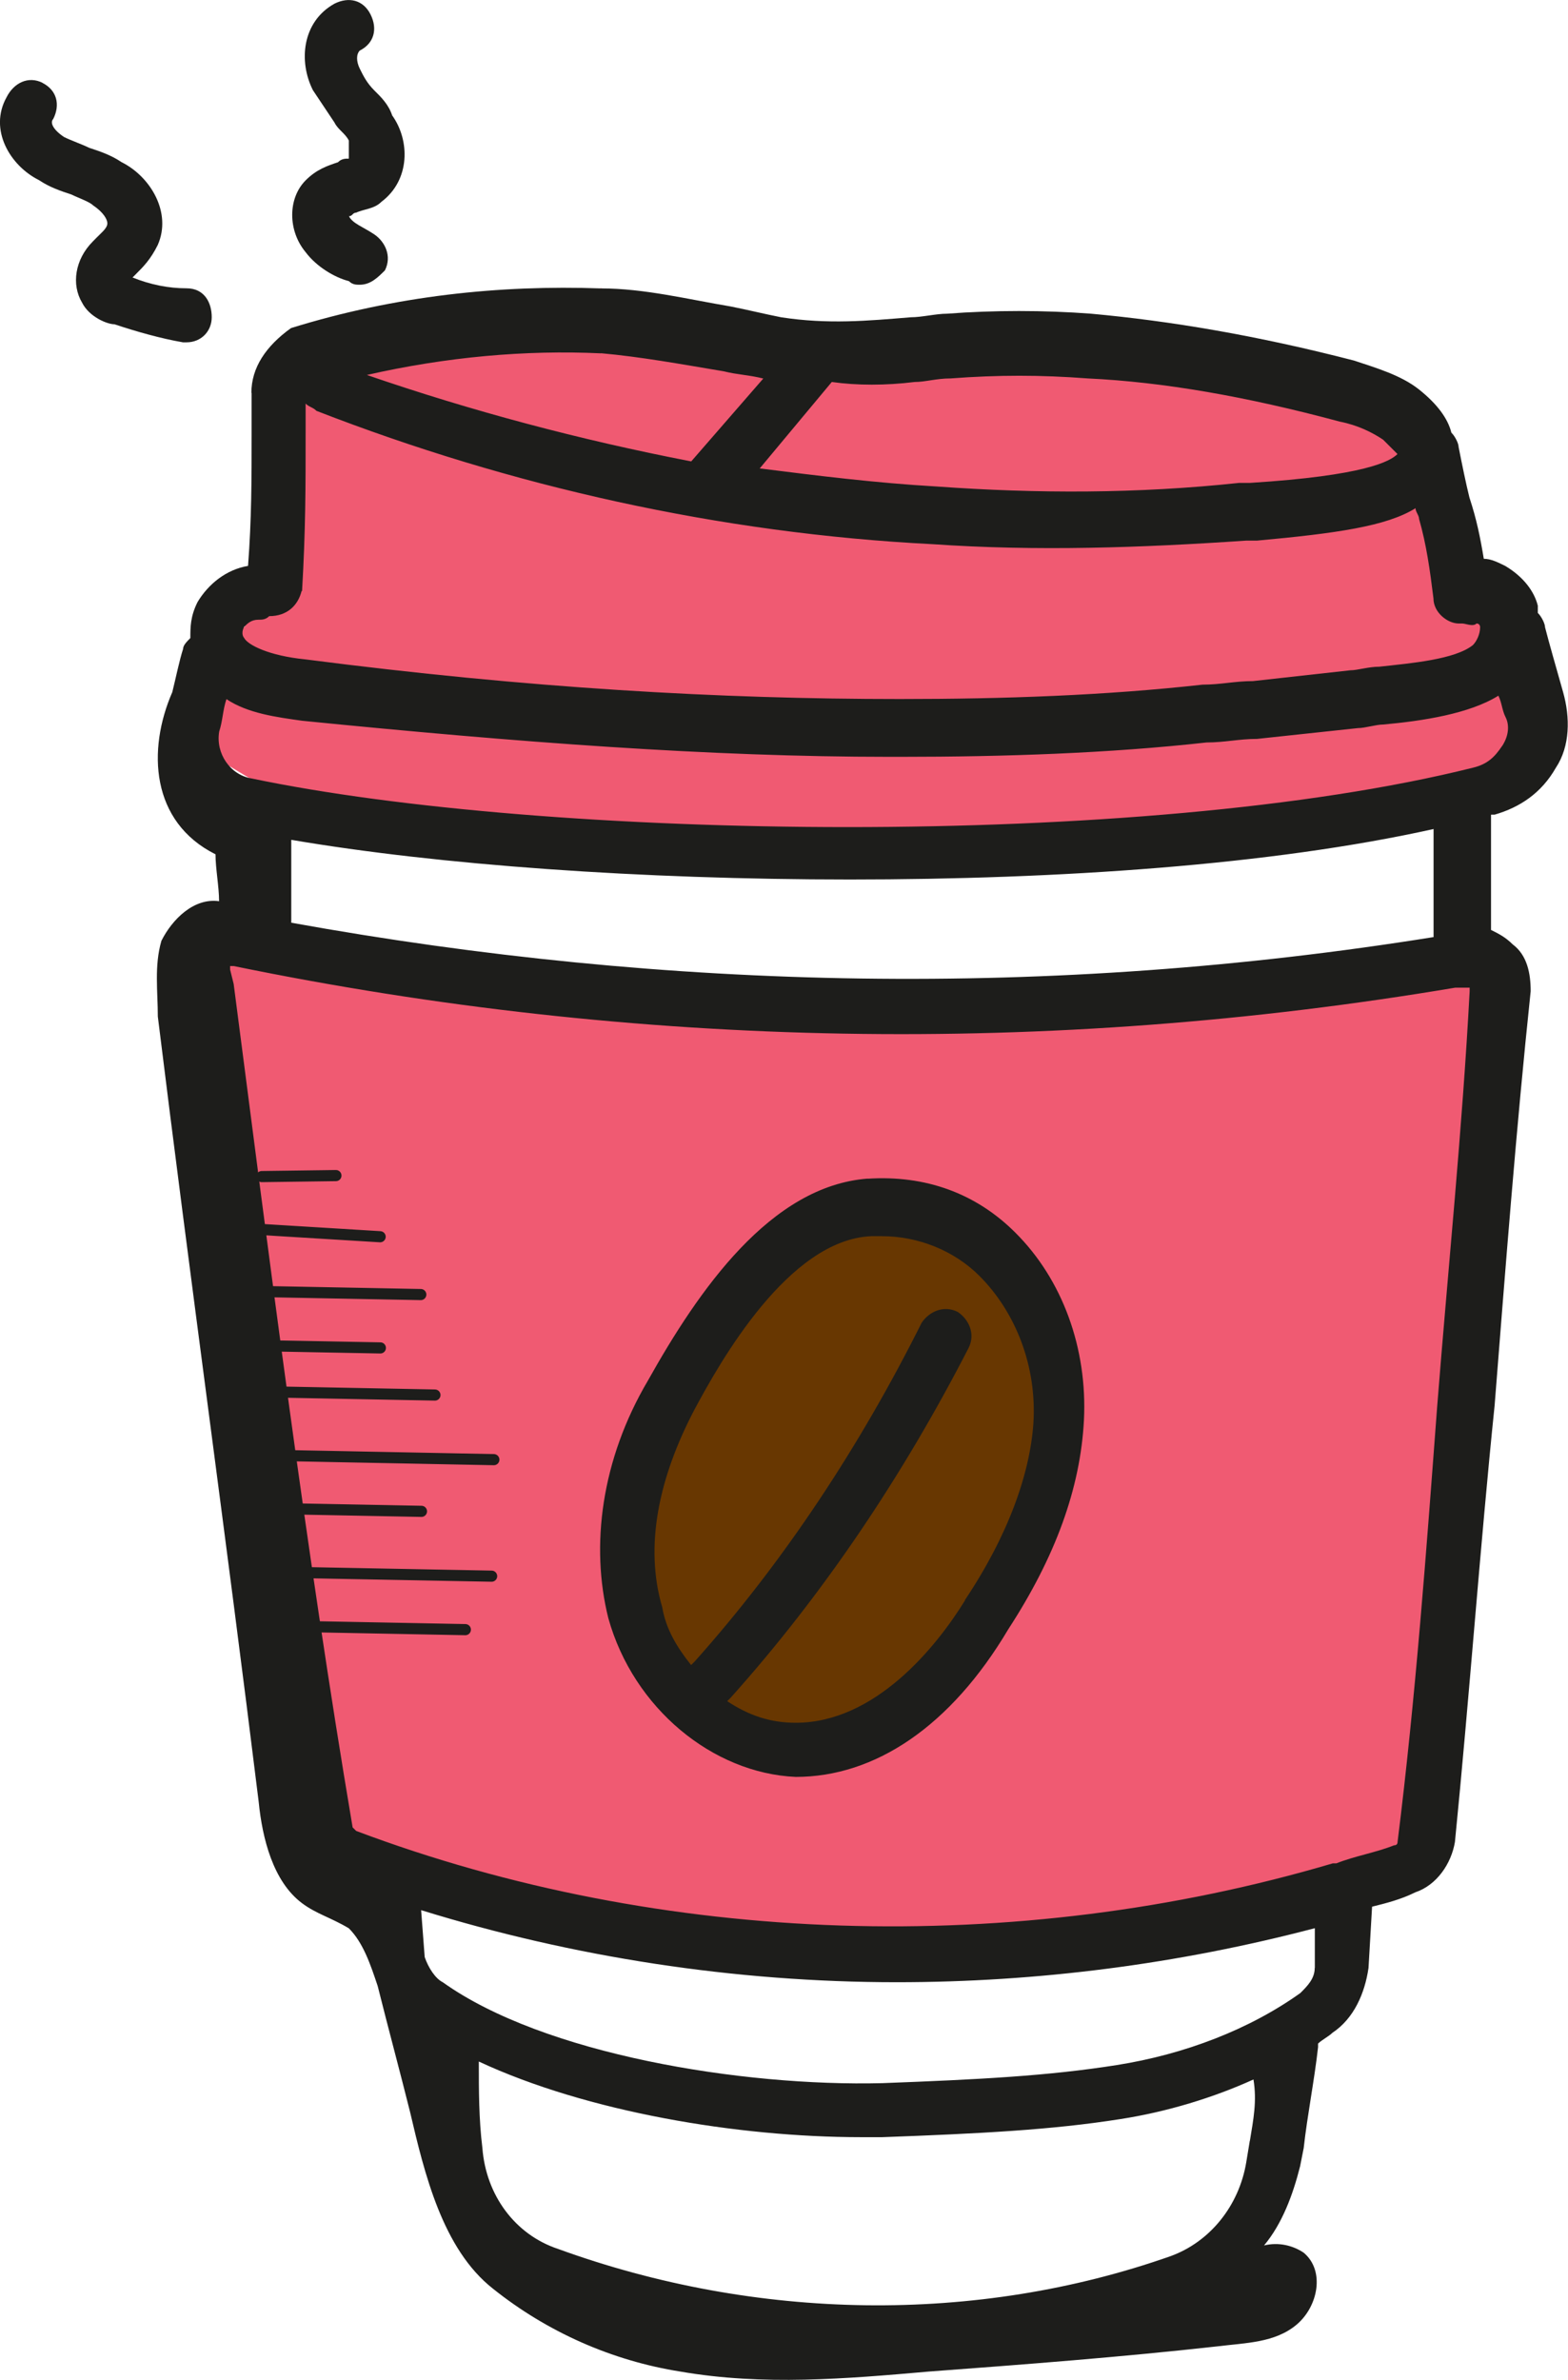
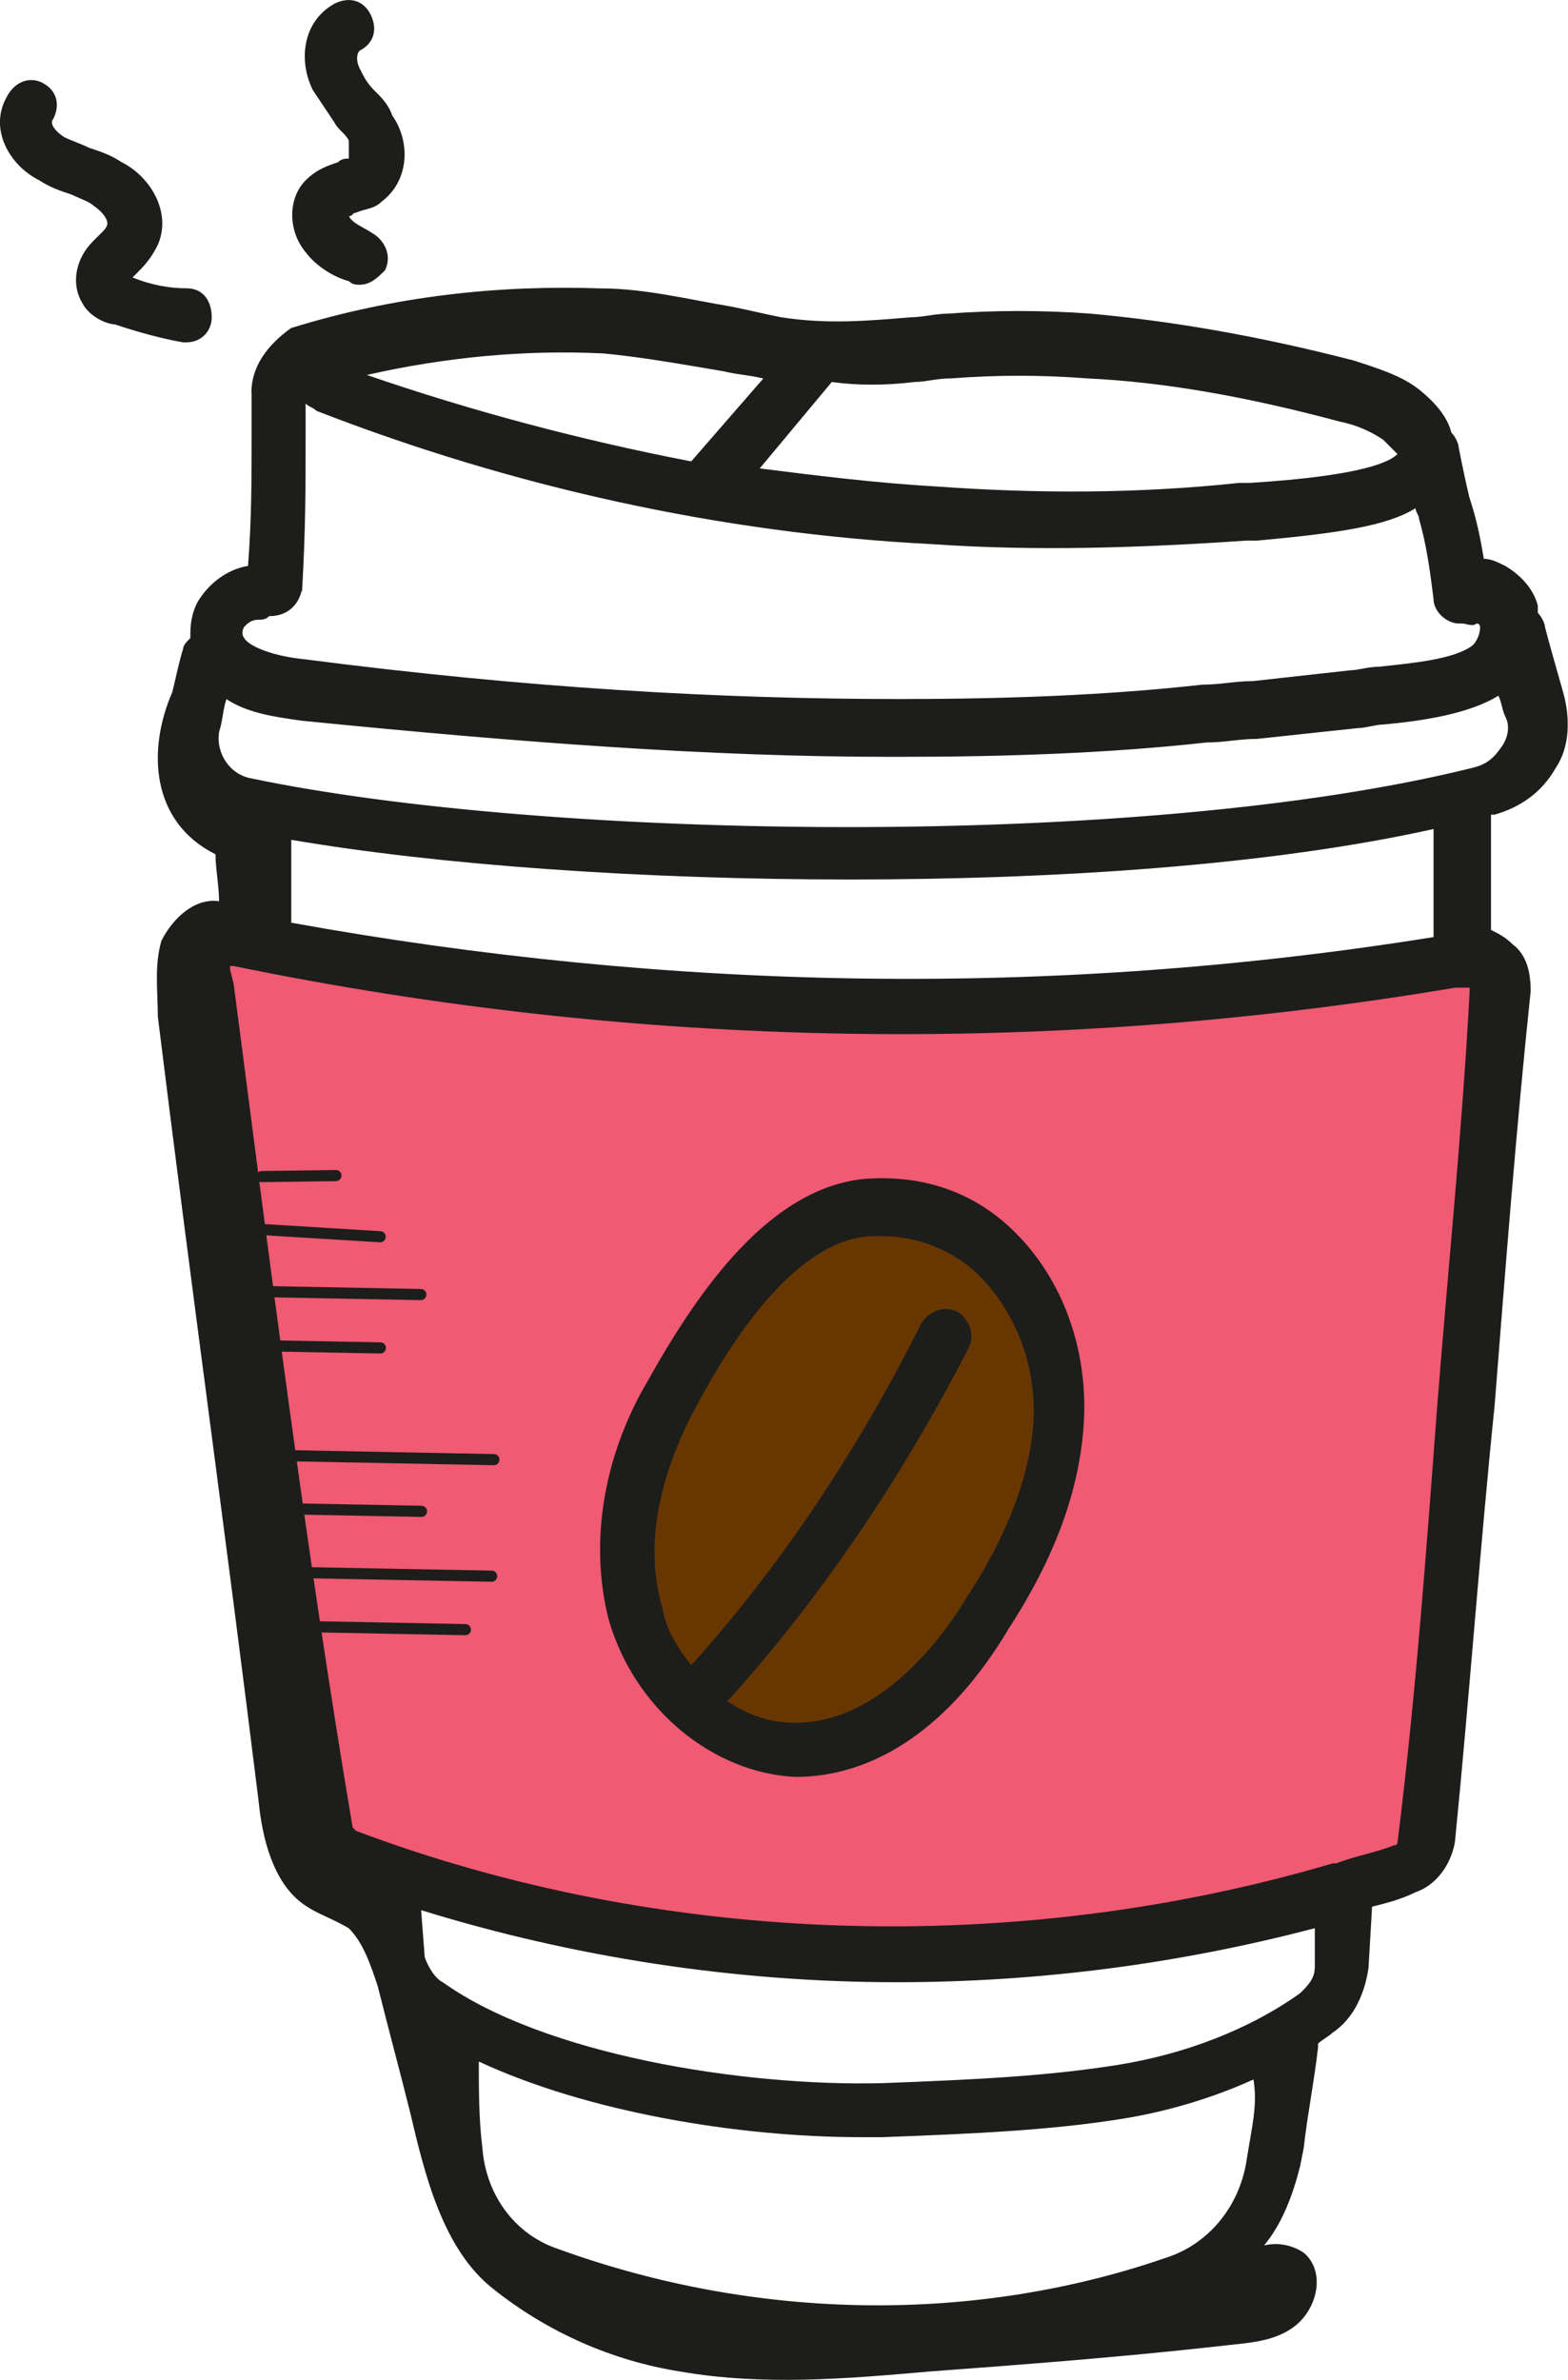
<svg xmlns="http://www.w3.org/2000/svg" id="Calque_2" viewBox="0 0 140.78 213.63">
  <defs>
    <style>
      .cls-1 {
        fill: #f05a72;
      }

      .cls-2 {
        fill: #1d1d1b;
      }

      .cls-3 {
        fill: #683701;
      }

      .cls-4 {
        fill: none;
        stroke: #1d1d1b;
        stroke-linecap: round;
        stroke-miterlimit: 10;
      }
    </style>
  </defs>
  <g id="TEXT">
    <g>
-       <polygon class="cls-1" points="25.26 35.73 25.57 48.73 21.94 56.3 17.09 57.27 17.33 66.81 26.84 72.52 52.53 76.01 104.23 75.37 133.89 73.12 138.17 63.64 135 55.39 129.6 46.19 125.16 36.68 102.01 30.65 76 31.92 53.97 25.88 32.87 31.6 25.26 35.73" />
      <polygon class="cls-1" points="17.51 86.04 28.81 163.89 37.8 171.47 80.41 175.8 113.68 171.52 127.73 166.95 131.39 123.29 134.45 92.45 132.31 85.43 107.27 87.57 81.32 89.7 37.66 88.18 17.51 86.04" />
      <polygon class="cls-3" points="84.07 108.63 92.92 116.87 94.14 133.97 84.99 151.99 71.86 157.18 60.26 152.9 56.29 140.69 61.17 124.2 73.08 111.99 84.07 108.63" />
      <line class="cls-4" x1="41.78" y1="146.29" x2="22.99" y2="145.93" />
      <line class="cls-4" x1="44.34" y1="131.03" x2="23.28" y2="130.62" />
-       <line class="cls-4" x1="39.05" y1="125.23" x2="23.38" y2="124.93" />
      <line class="cls-4" x1="34.15" y1="121" x2="23.46" y2="120.8" />
      <line class="cls-4" x1="37.78" y1="116.21" x2="23.56" y2="115.94" />
      <line class="cls-4" x1="34.13" y1="111.02" x2="23.67" y2="110.38" />
      <line class="cls-4" x1="30.16" y1="105.53" x2="23.5" y2="105.62" />
      <line class="cls-4" x1="44.14" y1="141.49" x2="23.08" y2="141.09" />
      <line class="cls-4" x1="37.84" y1="135.67" x2="23.19" y2="135.39" />
      <g id="_x37_5">
        <path class="cls-2" d="M22.59,35.27v3.56c0,4.21,0,7.76-.32,11.97-1.94.32-3.56,1.62-4.53,3.24-.65,1.29-.65,2.26-.65,3.24-.32.32-.65.65-.65.97-.32.97-.65,2.59-.97,3.88-2.26,5.18-1.94,11.65,3.88,14.56,0,1.29.32,2.91.32,4.21-2.26-.32-4.21,1.62-5.18,3.56-.65,2.26-.32,4.53-.32,6.79,2.91,23.62,6.15,46.91,9.06,70.53.32,3.24,1.29,7.12,3.88,9.06,1.29.97,2.59,1.29,4.21,2.26,1.29,1.29,1.94,3.24,2.59,5.18.97,3.88,1.94,7.44,2.91,11.32,1.29,5.5,2.91,12.29,7.44,15.85,4.85,3.88,10.68,6.47,16.82,7.44,7.44,1.29,14.88.65,22.32,0,8.74-.65,17.15-1.29,25.88-2.26,2.59-.32,5.18-.32,7.12-1.94,1.94-1.62,2.59-4.85.65-6.47-.97-.65-2.26-.97-3.56-.65,1.62-1.94,2.59-4.53,3.24-7.12l.32-1.62c.32-2.91.97-6.15,1.29-9.06v-.32c.32-.32.97-.65,1.29-.97,1.94-1.29,2.91-3.56,3.24-5.82l.32-5.5c1.29-.32,2.59-.65,3.88-1.29,1.94-.65,3.24-2.59,3.56-4.53,1.29-12.94,2.26-26.53,3.56-39.15.97-12.29,1.94-24.91,3.24-37.21,0-1.62-.32-3.24-1.62-4.21-.65-.65-1.29-.97-1.94-1.29v-10.35h.32c2.26-.65,4.21-1.94,5.5-4.21,1.29-1.94,1.29-4.53.65-6.79s-1.29-4.53-1.62-5.82c0-.32-.32-.97-.65-1.29v-.65c-.32-1.29-1.29-2.59-2.91-3.56-.65-.32-1.29-.65-1.94-.65-.32-1.94-.65-3.56-1.29-5.5-.32-1.29-.65-2.91-.97-4.53,0-.32-.32-.97-.65-1.29-.32-1.29-1.29-2.59-2.91-3.88s-3.88-1.94-5.82-2.59c-8.74-2.26-16.5-3.56-23.62-4.21-4.21-.32-8.74-.32-12.94,0-.97,0-2.26.32-3.24.32-3.88.32-7.44.65-11.65,0-1.62-.32-2.91-.65-4.53-.97-3.88-.65-7.76-1.62-11.65-1.62-9.06-.32-18.44.65-27.82,3.56-2.26,1.62-3.56,3.56-3.56,5.82h0ZM112.21,192.18l-.32,1.94c-.65,3.88-3.24,7.12-6.79,8.41-17.47,6.15-37.21,5.82-55-.65-3.88-1.29-6.47-4.85-6.79-9.06-.32-2.59-.32-5.18-.32-7.76,9.71,4.53,23.29,6.79,34.29,6.79h1.94c8.74-.32,15.21-.65,21.35-1.62,4.21-.65,8.41-1.94,11.97-3.56.32,1.94,0,3.56-.32,5.5h0ZM118.04,176.65c0,.97-.65,1.62-1.29,2.26-4.53,3.24-10.35,5.5-16.5,6.47-6.15.97-12.29,1.29-21.03,1.62-12.62.32-30.41-2.59-39.47-9.06-.65-.32-1.29-1.29-1.62-2.26l-.32-4.21c13.59,4.21,28.15,6.47,42.71,6.47,12.62,0,25.24-1.62,37.53-4.85v3.56ZM129.04,126.18c-.97,12.94-1.94,26.21-3.56,39.15q0,.32-.32.32c-1.62.65-3.56.97-5.18,1.62h-.32c-28.47,8.41-60.18,7.44-87.68-2.91l-.32-.32c-4.21-24.91-7.44-50.8-10.68-75.71l-.32-1.29v-.32h.32c36.24,7.44,73.12,8.09,109.68,1.94h1.29v.32c-.65,12.29-1.94,24.91-2.91,37.21h0ZM128.71,84.12c-34.29,5.5-68.59,4.85-102.56-1.29v-7.44c13.26,2.26,31.38,3.56,50.15,3.56s37.85-1.29,52.41-4.53v9.71ZM134.86,66.97c-.65.97-1.29,1.62-2.59,1.94-29.77,7.44-83.47,6.47-109.68.97-1.94-.32-3.24-2.26-2.91-4.21.32-.97.32-1.94.65-2.91,1.94,1.29,4.53,1.62,6.79,1.94,19.41,1.94,36.56,3.24,52.74,3.24h.97c9.38,0,18.77-.32,27.5-1.29,1.62,0,2.91-.32,4.53-.32,2.91-.32,6.15-.65,9.06-.97.65,0,1.62-.32,2.26-.32,3.56-.32,7.76-.97,10.35-2.59.32.65.32,1.29.65,1.94s.32,1.62-.32,2.59h0ZM82.12,34.29c.97,0,1.94-.32,3.24-.32,4.21-.32,8.09-.32,12.29,0,6.79.32,14.24,1.62,22.65,3.88,1.62.32,2.91.97,3.88,1.62.65.65.97.97,1.29,1.29-.65.65-2.91,1.94-13.26,2.59h-.97c-9.06.97-18.12.97-27.18.32-5.5-.32-10.68-.97-15.85-1.62l6.47-7.76c2.26.32,4.85.32,7.44,0h0ZM53.97,31.71c3.56.32,7.12.97,11,1.62,1.29.32,2.26.32,3.56.65l-6.47,7.44c-10.03-1.94-19.74-4.53-29.12-7.76,7.12-1.62,14.24-2.26,21.03-1.94ZM27.12,53.06c.32-5.5.32-9.38.32-14.24v-2.59c.32.32.65.32.97.65,17.47,6.79,36.24,11,55.32,11.97,9.38.65,18.77.32,28.15-.32h.97c7.12-.65,11.65-1.29,14.24-2.91,0,.32.32.65.32.97.65,2.26.97,4.53,1.29,7.12,0,1.29,1.29,2.26,2.26,2.26h.32c.32,0,.97.32,1.29,0,.32,0,.32.32.32.32,0,.65-.32,1.29-.65,1.62-1.62,1.29-5.5,1.62-8.41,1.94-.97,0-1.94.32-2.59.32-2.91.32-5.82.65-8.74.97-1.62,0-2.91.32-4.53.32-8.74.97-17.79,1.29-27.18,1.29-16.18,0-33.32-.97-53.38-3.56-3.24-.32-5.18-1.29-5.5-1.94,0,0-.32-.32,0-.97.32-.32.65-.65,1.29-.65.32,0,.65,0,.97-.32,1.62,0,2.59-.97,2.91-2.26h0Z" />
        <path class="cls-2" d="M77.92,105.8c-8.74.65-15.21,10.03-19.74,18.12-4.21,7.12-5.18,14.88-3.56,21.35,2.26,8.09,9.38,13.91,16.82,14.24,7.12,0,13.91-4.53,19.09-13.26,4.21-6.47,6.47-12.62,6.79-18.77.32-6.47-1.94-12.62-6.15-16.82-3.56-3.56-8.09-5.18-13.26-4.85ZM86.65,143.65c-2.59,4.21-8.09,11-15.21,11-2.26,0-4.21-.65-6.15-1.94l.32-.32c8.41-9.38,15.53-20.06,21.35-31.38.65-1.29,0-2.59-.97-3.24-1.29-.65-2.59,0-3.24.97-5.5,11-12.29,21.35-20.38,30.41l-.32.32c-1.29-1.62-2.26-3.24-2.59-5.18-1.62-5.5-.32-11.65,2.91-17.79,2.26-4.21,8.41-15.21,15.85-15.53h.97c3.24,0,6.47,1.29,8.74,3.56,3.24,3.24,5.18,8.09,4.85,13.26-.32,4.53-2.26,10.03-6.15,15.85h0Z" />
        <path class="cls-2" d="M3.83,7.44c-1.29-.65-2.59,0-3.24,1.29-1.62,2.91.32,6.15,2.91,7.44.97.65,1.94.97,2.91,1.29.65.32,1.62.65,1.94.97.97.65,1.29,1.29,1.29,1.62s-.32.65-.65.97-.32.32-.65.65c-1.62,1.62-1.94,3.88-.97,5.5.65,1.29,2.26,1.94,2.91,1.94,1.94.65,4.21,1.29,6.15,1.62h.32c1.29,0,2.26-.97,2.26-2.26s-.65-2.59-2.26-2.59-3.24-.32-4.85-.97l.32-.32c.65-.65,1.29-1.29,1.94-2.59,1.29-2.91-.65-6.15-3.24-7.44-.97-.65-1.94-.97-2.91-1.29-.65-.32-1.62-.65-2.26-.97-.97-.65-1.29-1.29-.97-1.62.65-1.29.32-2.59-.97-3.24Z" />
        <path class="cls-2" d="M30.36,14.56c-.97.32-1.94.65-2.91,1.62-1.62,1.62-1.62,4.53,0,6.47.97,1.29,2.59,2.26,3.88,2.59.32.32.65.32.97.32.97,0,1.62-.65,2.26-1.29.65-1.29,0-2.59-.97-3.24-.97-.65-1.94-.97-2.26-1.62.32,0,.32-.32.65-.32.65-.32,1.62-.32,2.26-.97,2.59-1.94,2.59-5.5.97-7.76-.32-.97-.97-1.62-1.62-2.26-.65-.65-.97-1.29-1.29-1.94s-.32-1.29,0-1.62c1.29-.65,1.62-1.94.97-3.24s-1.94-1.62-3.24-.97c-2.91,1.62-3.24,5.18-1.94,7.76.65.97,1.29,1.94,1.94,2.91.32.65.97.97,1.29,1.62v1.62c-.32,0-.65,0-.97.32h0Z" />
      </g>
    </g>
  </g>
</svg>